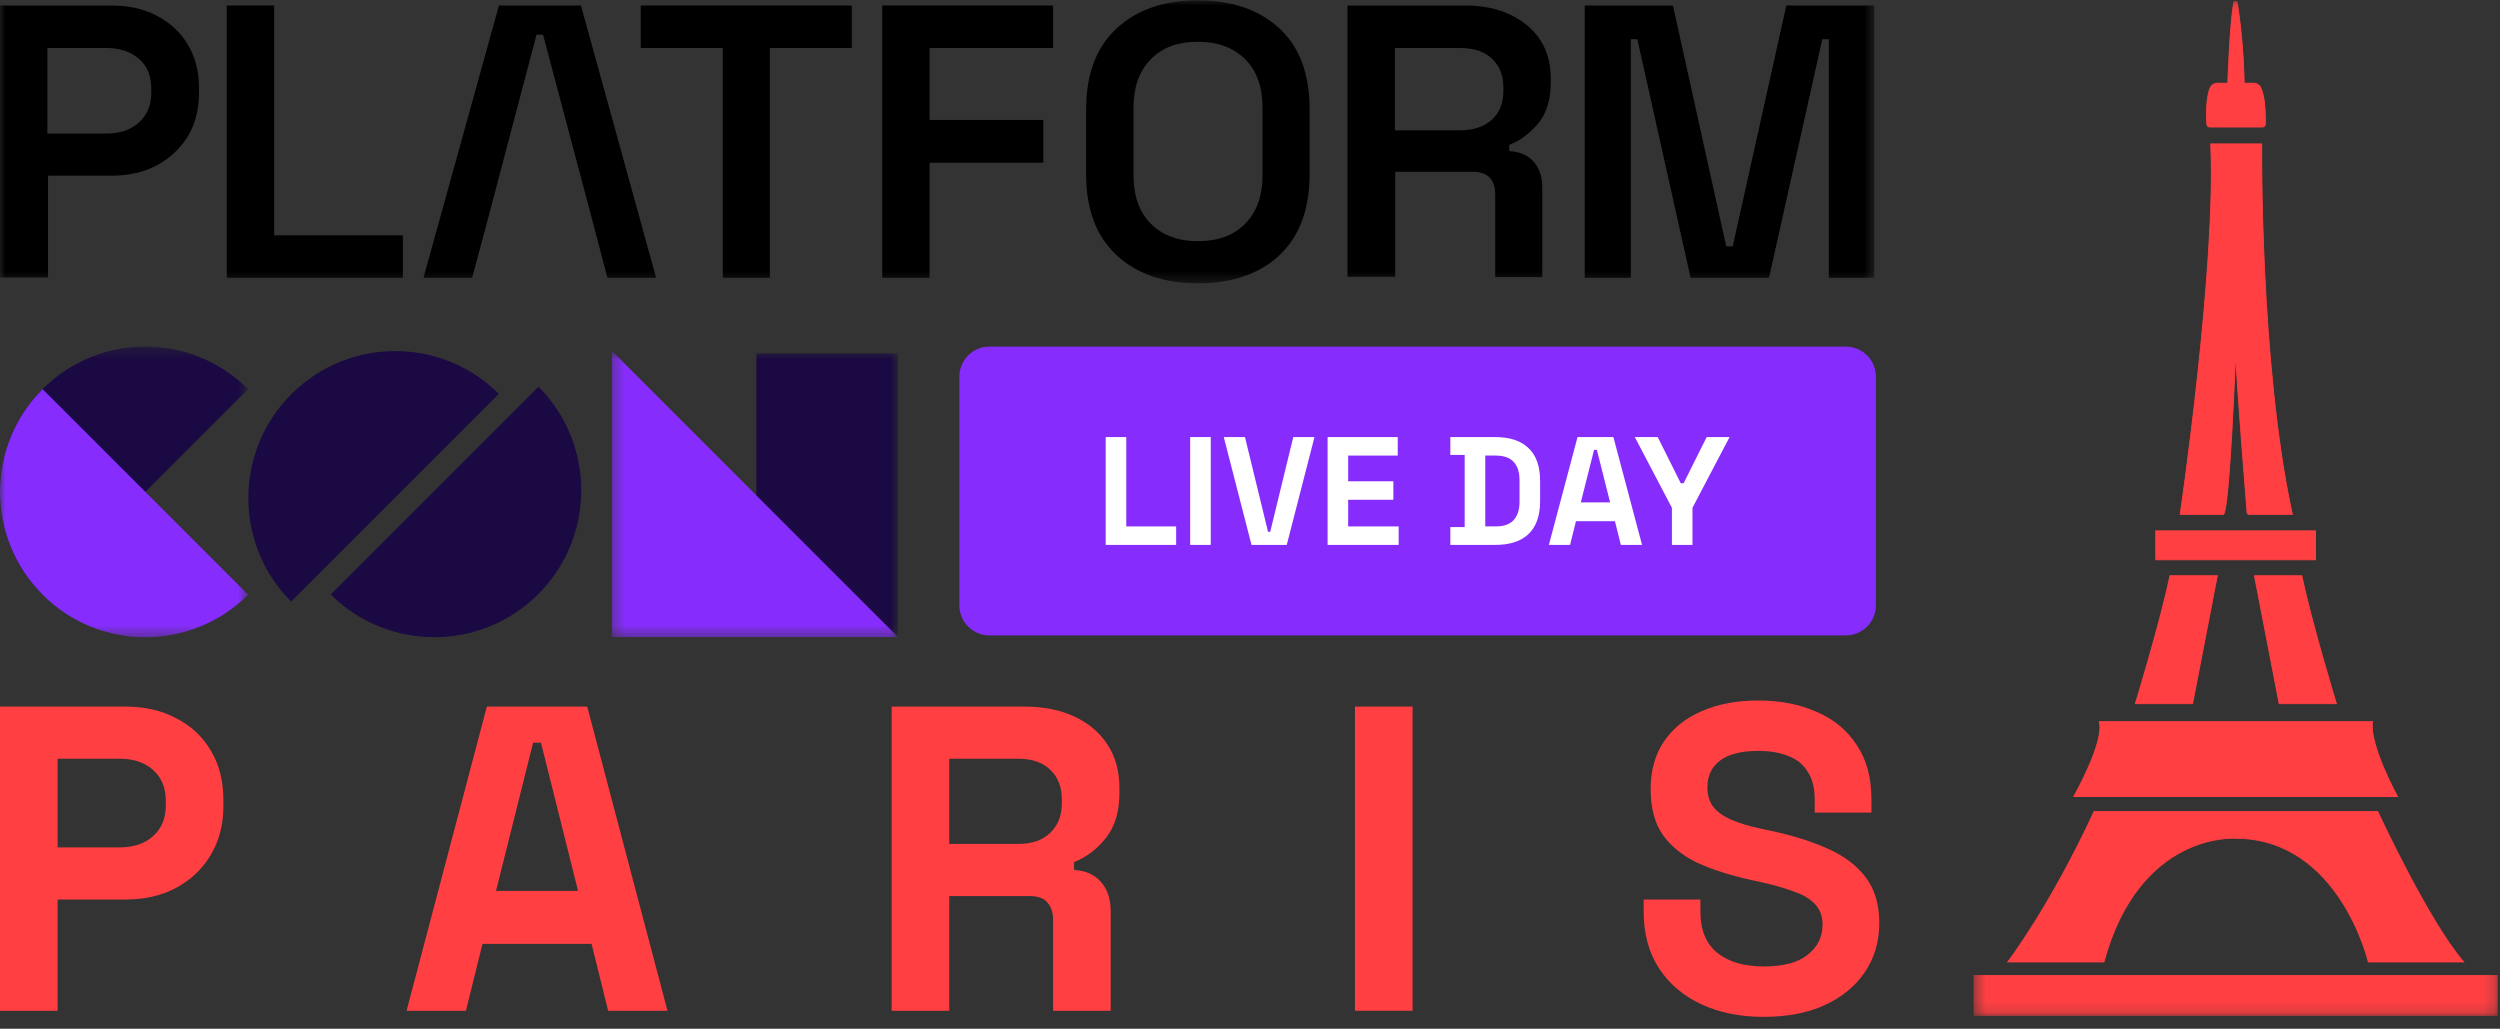
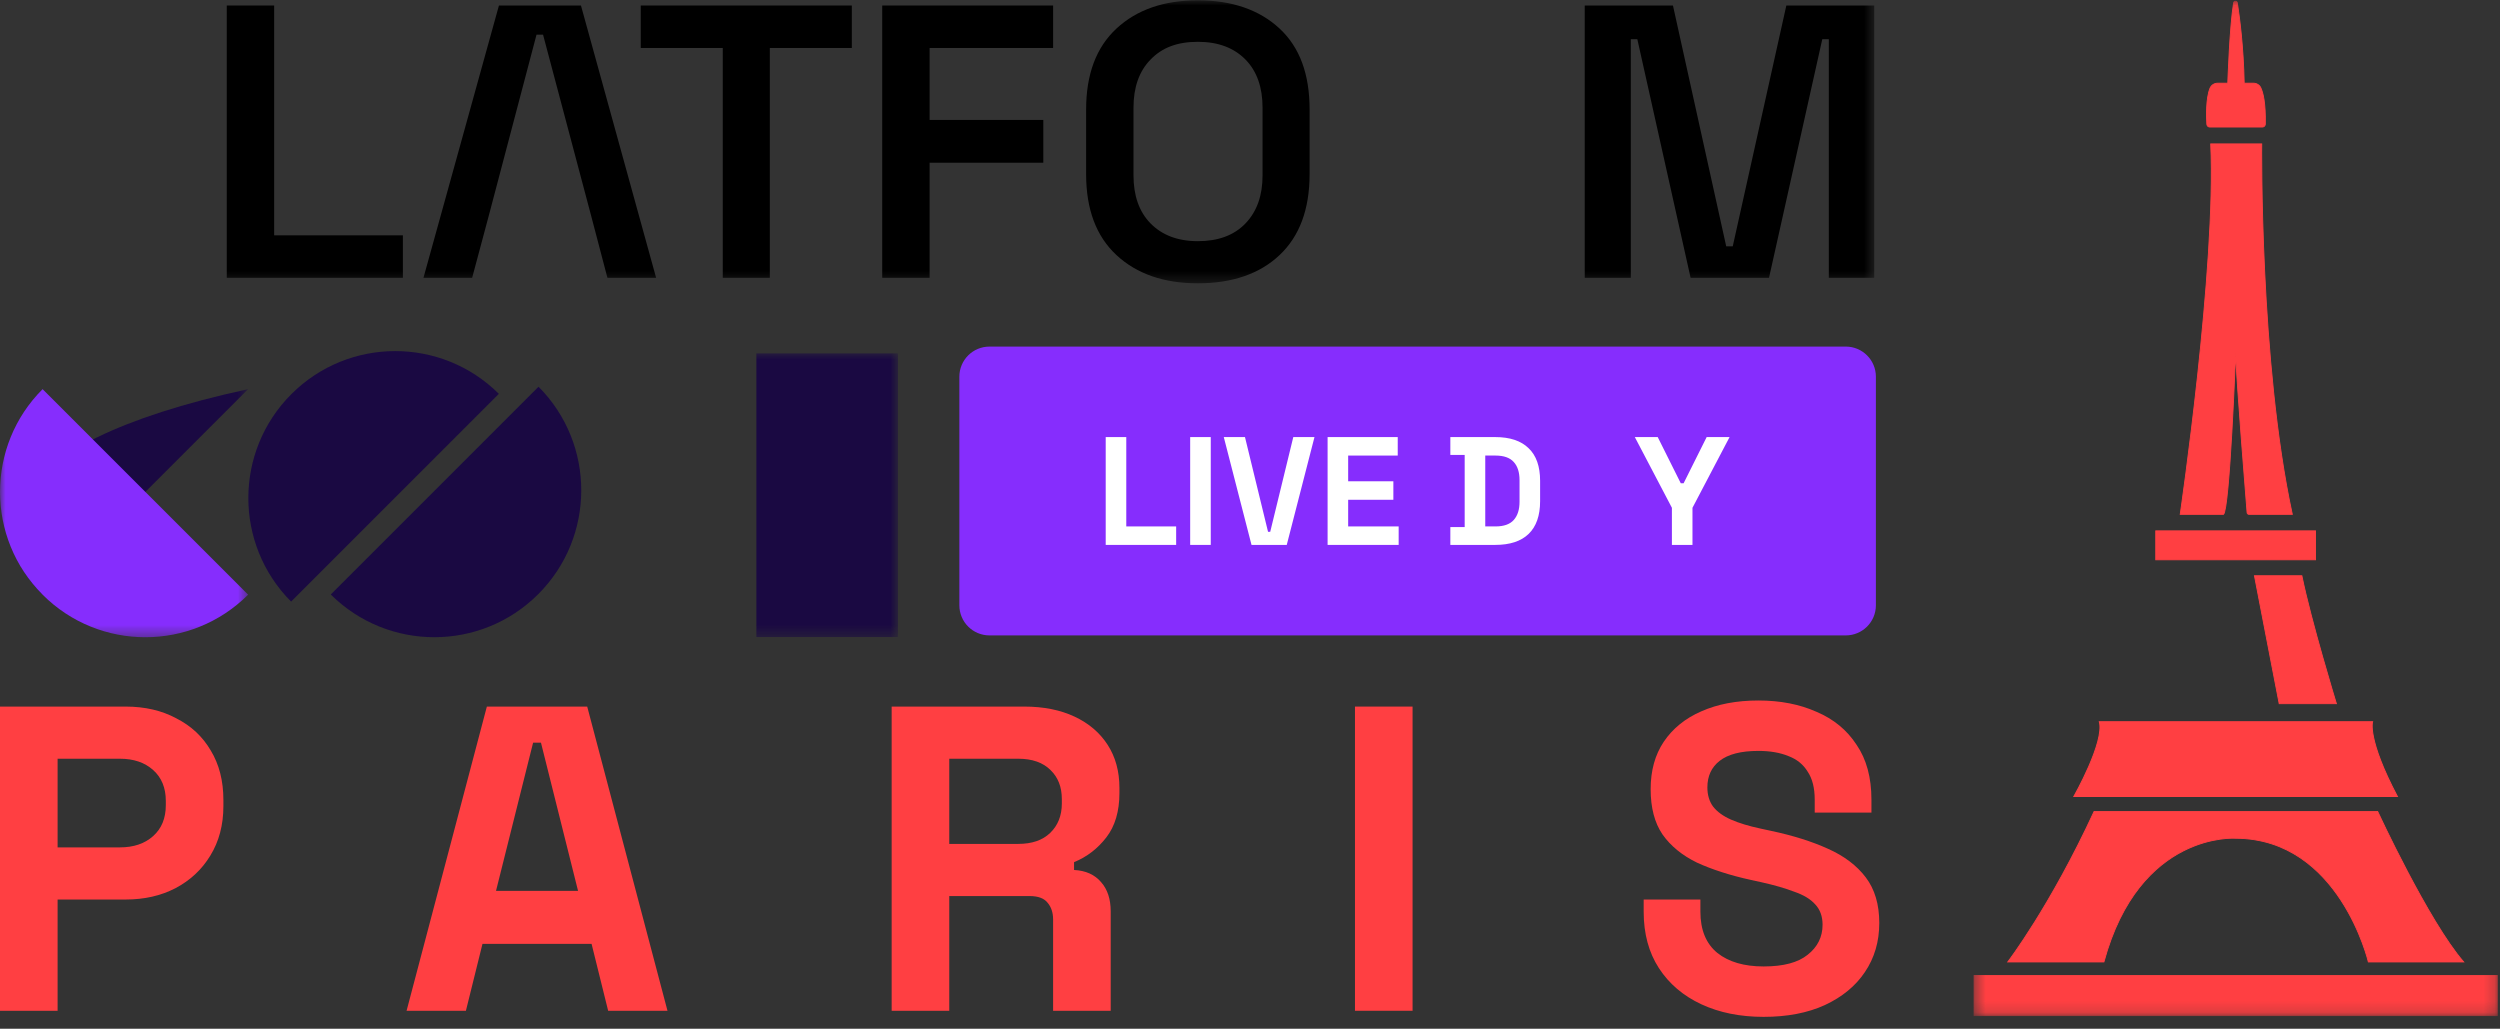
<svg xmlns="http://www.w3.org/2000/svg" width="226" height="93" viewBox="0 0 226 93" fill="none">
  <rect x="0" y="0" width="226" height="93" fill="#333333" stroke="none" />
  <g clip-path="url(#clip0_9729_2317)">
    <mask id="mask0_9729_2317" style="mask-type:luminance" maskUnits="userSpaceOnUse" x="0" y="0" width="170" height="26">
      <path d="M169.46 0H0V25.611H169.46V0Z" fill="white" />
    </mask>
    <g mask="url(#mask0_9729_2317)">
-       <path d="M0 25.113V0.498H10.043C11.608 0.498 12.967 0.791 14.149 1.406C15.33 2.022 16.276 2.872 16.955 3.985C17.634 5.099 17.989 6.417 17.989 7.941V8.439C17.989 9.934 17.634 11.252 16.955 12.366C16.246 13.479 15.301 14.358 14.119 14.974C12.938 15.589 11.579 15.882 10.072 15.882H4.342V25.084H0V25.113ZM4.283 12.073H9.6C10.841 12.073 11.815 11.751 12.554 11.076C13.292 10.432 13.676 9.523 13.676 8.381V8.029C13.676 6.886 13.322 5.978 12.583 5.333C11.845 4.688 10.87 4.337 9.6 4.337H4.283V12.073Z" fill="black" />
      <path d="M20.5 25.113V0.498H24.783V21.274H36.421V25.113H20.5Z" fill="black" />
      <path d="M52.519 0.498H45.104L38.281 25.113H42.682L44.189 19.487L48.501 3.135H49.092L53.434 19.487L54.911 25.113H59.313L52.519 0.498Z" fill="black" />
      <path d="M65.338 25.113V4.337H57.924V0.498H77.005V4.337H69.591V25.113H65.338Z" fill="black" />
      <path d="M79.753 25.113V0.498H95.201V4.337H84.036V10.842H94.315V14.71H84.036V25.113H79.753Z" fill="black" />
      <path d="M108.286 25.611C105.214 25.611 102.763 24.761 100.931 23.062C99.1 21.362 98.185 18.93 98.185 15.736V9.905C98.185 6.71 99.1 4.278 100.931 2.579C102.763 0.879 105.214 0.029 108.286 0.029C111.358 0.029 113.84 0.879 115.671 2.579C117.502 4.278 118.388 6.71 118.388 9.905V15.736C118.388 18.93 117.473 21.362 115.671 23.062C113.869 24.761 111.388 25.611 108.286 25.611ZM108.286 21.802C110.118 21.802 111.565 21.274 112.599 20.19C113.633 19.106 114.135 17.67 114.135 15.853V9.729C114.135 7.912 113.633 6.447 112.599 5.392C111.565 4.337 110.148 3.78 108.286 3.78C106.425 3.78 105.037 4.308 104.003 5.392C102.97 6.447 102.468 7.912 102.468 9.729V15.853C102.468 17.67 102.97 19.135 104.003 20.19C105.037 21.245 106.455 21.802 108.286 21.802Z" fill="black" />
-       <path d="M121.815 25.113V0.498H132.419C133.985 0.498 135.344 0.762 136.496 1.319C137.648 1.846 138.563 2.608 139.213 3.575C139.863 4.542 140.188 5.714 140.188 7.062V7.443C140.188 8.967 139.834 10.197 139.095 11.106C138.357 12.014 137.471 12.688 136.437 13.098V13.655C137.352 13.714 138.091 14.007 138.622 14.593C139.154 15.179 139.42 15.97 139.42 16.937V25.054H135.166V17.523C135.166 16.937 135.019 16.468 134.694 16.087C134.369 15.736 133.867 15.531 133.158 15.531H126.128V25.025H121.845L121.815 25.113ZM126.098 11.78H131.976C133.217 11.78 134.162 11.457 134.871 10.813C135.58 10.168 135.905 9.318 135.905 8.234V7.912C135.905 6.798 135.551 5.948 134.871 5.304C134.192 4.659 133.217 4.337 131.976 4.337H126.098V11.78Z" fill="black" />
      <path d="M143.26 25.113V0.498H151.235L156.05 22.27H156.64L161.485 0.498H169.43V25.113H165.325V3.546H164.734L159.919 25.113H152.83L148.015 3.546H147.425V25.113H143.289H143.26Z" fill="black" />
    </g>
    <mask id="mask1_9729_2317" style="mask-type:luminance" maskUnits="userSpaceOnUse" x="0" y="31" width="23" height="27">
      <path d="M22.428 31.331H0V57.605H22.428V31.331Z" fill="white" />
    </mask>
    <g mask="url(#mask1_9729_2317)">
-       <path d="M22.427 35.179C17.296 30.048 8.978 30.048 3.847 35.179C-1.284 40.31 -1.284 48.627 3.847 53.759L22.427 35.179Z" fill="#1A0942" />
+       <path d="M22.427 35.179C-1.284 40.31 -1.284 48.627 3.847 53.759L22.427 35.179Z" fill="#1A0942" />
      <path d="M3.85 35.179C-1.281 40.31 -1.281 48.627 3.85 53.758C8.981 58.889 17.299 58.889 22.43 53.758L3.85 35.179Z" fill="#862DFD" />
    </g>
    <path d="M48.683 34.958C53.843 40.147 53.834 48.537 48.656 53.714C43.478 58.893 35.089 58.901 29.9 53.741L48.683 34.958ZM26.34 35.629C31.518 30.451 39.907 30.442 45.096 35.602L26.314 54.385C21.154 49.196 21.162 40.807 26.34 35.629Z" fill="#1A0942" />
    <mask id="mask2_9729_2317" style="mask-type:luminance" maskUnits="userSpaceOnUse" x="55" y="31" width="27" height="27">
      <path d="M81.178 31.719H55.31V57.605H81.178V31.719Z" fill="white" />
    </mask>
    <g mask="url(#mask2_9729_2317)">
      <path d="M81.181 57.587V31.945H68.378V57.587H81.181Z" fill="#1A0942" />
-       <path d="M55.312 57.605V31.719L81.18 57.588H55.312" fill="#862DFD" />
    </g>
    <path d="M166.858 32.515H89.449C88.599 32.515 87.91 33.204 87.91 34.054V54.718C87.91 55.568 88.599 56.257 89.449 56.257H166.858C167.708 56.257 168.397 55.568 168.397 54.718V34.054C168.397 33.204 167.708 32.515 166.858 32.515Z" fill="#862DFD" />
    <path d="M166.858 32.515H89.449C88.599 32.515 87.91 33.204 87.91 34.054V54.718C87.91 55.568 88.599 56.257 89.449 56.257H166.858C167.708 56.257 168.397 55.568 168.397 54.718V34.054C168.397 33.204 167.708 32.515 166.858 32.515Z" stroke="#862DFD" stroke-width="2.368" />
    <path d="M99.956 49.26V39.512H101.816V47.589H106.324V49.26H99.956Z" fill="white" />
    <path d="M107.592 49.26V39.512H109.452V49.26H107.592Z" fill="white" />
    <path d="M113.137 49.26L110.63 39.512H112.546L114.631 48.076H114.828L116.913 39.512H118.829L116.322 49.26H113.137Z" fill="white" />
    <path d="M120.015 49.26V39.512H126.355V41.183H121.874V43.508H125.96V45.18H121.874V47.589H126.439V49.26H120.015Z" fill="white" />
    <path d="M131.111 49.26V47.644H132.407V41.127H131.111V39.512H135.169C136.493 39.512 137.498 39.846 138.183 40.515C138.878 41.174 139.226 42.158 139.226 43.467V45.305C139.226 46.614 138.878 47.603 138.183 48.271C137.498 48.93 136.493 49.26 135.169 49.26H131.111ZM134.267 47.589H135.197C135.948 47.589 136.498 47.394 136.845 47.004C137.193 46.614 137.366 46.066 137.366 45.361V43.411C137.366 42.696 137.193 42.149 136.845 41.768C136.498 41.378 135.948 41.183 135.197 41.183H134.267V47.589Z" fill="white" />
-     <path d="M140.018 49.26L142.61 39.512H145.85L148.442 49.26H146.526L145.991 47.115H142.469L141.934 49.26H140.018ZM142.906 45.416H145.554L144.357 40.668H144.103L142.906 45.416Z" fill="white" />
    <path d="M151.14 49.26V45.904L147.787 39.512H149.858L151.943 43.69H152.197L154.282 39.512H156.353L153 45.904V49.26H151.14Z" fill="white" />
    <path d="M0 91.374V63.875H11.36C13.095 63.875 14.62 64.228 15.935 64.936C17.276 65.617 18.315 66.585 19.051 67.843C19.814 69.1 20.195 70.592 20.195 72.321V72.871C20.195 74.573 19.801 76.066 19.012 77.349C18.249 78.606 17.197 79.589 15.856 80.296C14.541 80.977 13.043 81.317 11.36 81.317H5.207V91.374H0ZM5.207 76.603H10.847C12.083 76.603 13.082 76.263 13.845 75.582C14.607 74.901 14.989 73.971 14.989 72.792V72.4C14.989 71.221 14.607 70.291 13.845 69.611C13.082 68.929 12.083 68.589 10.847 68.589H5.207V76.603Z" fill="#FF3F42" />
    <path d="M36.754 91.374L44.012 63.875H53.084L60.341 91.374H54.977L53.478 85.324H43.617L42.118 91.374H36.754ZM44.84 80.532H52.255L48.903 67.136H48.193L44.84 80.532Z" fill="#FF3F42" />
    <path d="M80.606 91.374V63.875H92.598C94.333 63.875 95.845 64.176 97.133 64.779C98.422 65.381 99.421 66.232 100.131 67.332C100.841 68.432 101.196 69.728 101.196 71.221V71.692C101.196 73.343 100.802 74.678 100.013 75.7C99.224 76.721 98.251 77.467 97.094 77.939V78.646C98.146 78.698 98.961 79.065 99.54 79.746C100.118 80.401 100.407 81.278 100.407 82.378V91.374H95.201V83.124C95.201 82.496 95.03 81.985 94.688 81.592C94.372 81.199 93.833 81.003 93.071 81.003H85.813V91.374H80.606ZM85.813 76.289H92.045C93.281 76.289 94.241 75.961 94.925 75.306C95.635 74.626 95.99 73.735 95.99 72.635V72.243C95.99 71.143 95.648 70.265 94.964 69.611C94.28 68.929 93.307 68.589 92.045 68.589H85.813V76.289Z" fill="#FF3F42" />
    <path d="M122.489 91.374V63.875H127.696V91.374H122.489Z" fill="#FF3F42" />
    <path d="M159.435 91.924C157.305 91.924 155.425 91.544 153.795 90.784C152.164 90.025 150.889 88.938 149.968 87.524C149.048 86.11 148.588 84.407 148.588 82.417V81.317H153.716V82.417C153.716 84.067 154.228 85.311 155.254 86.149C156.279 86.961 157.673 87.367 159.435 87.367C161.223 87.367 162.551 87.013 163.419 86.306C164.313 85.599 164.76 84.695 164.76 83.596C164.76 82.836 164.536 82.221 164.089 81.749C163.669 81.278 163.037 80.898 162.196 80.61C161.381 80.296 160.381 80.008 159.198 79.746L158.291 79.549C156.398 79.13 154.767 78.606 153.4 77.978C152.059 77.323 151.02 76.472 150.284 75.424C149.574 74.377 149.219 73.015 149.219 71.339C149.219 69.663 149.614 68.235 150.402 67.057C151.217 65.852 152.348 64.936 153.795 64.307C155.267 63.652 156.989 63.325 158.962 63.325C160.934 63.325 162.683 63.665 164.208 64.346C165.759 65.001 166.969 65.996 167.836 67.332C168.731 68.641 169.178 70.291 169.178 72.282V73.46H164.05V72.282C164.05 71.234 163.839 70.396 163.419 69.768C163.024 69.113 162.446 68.641 161.683 68.353C160.92 68.039 160.013 67.882 158.962 67.882C157.384 67.882 156.214 68.183 155.451 68.785C154.715 69.362 154.347 70.16 154.347 71.182C154.347 71.863 154.518 72.439 154.86 72.91C155.228 73.382 155.767 73.775 156.477 74.089C157.187 74.403 158.094 74.678 159.198 74.914L160.106 75.11C162.078 75.529 163.787 76.066 165.233 76.721C166.706 77.375 167.85 78.24 168.665 79.314C169.48 80.387 169.887 81.762 169.887 83.438C169.887 85.115 169.454 86.594 168.586 87.878C167.744 89.135 166.535 90.13 164.957 90.863C163.406 91.57 161.565 91.924 159.435 91.924Z" fill="#FF3F42" />
    <mask id="mask3_9729_2317" style="mask-type:luminance" maskUnits="userSpaceOnUse" x="178" y="0" width="48" height="92">
      <path d="M225.804 0.075H178.424V91.848H225.804V0.075Z" fill="white" />
    </mask>
    <g mask="url(#mask3_9729_2317)">
      <path d="M181.5 86.963C181.5 86.963 185.348 81.934 189.308 73.355H214.939C214.939 73.355 219.552 83.32 222.721 86.963H214.1C214.1 86.963 211.491 75.826 202.124 75.779C202.124 75.779 193.409 75.114 190.194 86.963H181.5Z" fill="#FF3F42" stroke="#FF3F42" stroke-width="0.081" stroke-miterlimit="10" />
      <path d="M187.476 72.003C187.476 72.003 190.283 67.061 189.778 65.242H214.48C214.48 65.242 213.974 66.781 216.725 72.003H187.476Z" fill="#FF3F42" stroke="#FF3F42" stroke-width="0.089" stroke-miterlimit="10" />
-       <path d="M193.037 63.61C193.037 63.61 195.32 56.151 196.159 52.047H200.446L198.209 63.61H193.037Z" fill="#FF3F42" stroke="#FF3F42" stroke-width="0.081" stroke-miterlimit="10" />
      <path d="M211.211 63.61C211.211 63.61 208.927 56.151 208.089 52.047H203.802L206.038 63.61H211.211Z" fill="#FF3F42" stroke="#FF3F42" stroke-width="0.081" stroke-miterlimit="10" />
      <path d="M209.318 47.991H194.883V50.602H209.318V47.991Z" fill="#FF3F42" stroke="#FF3F42" stroke-width="0.089" stroke-miterlimit="10" />
      <path d="M197.09 46.499C197.09 46.499 200.372 24.128 199.847 13.008H204.461C204.461 13.008 204.255 32.816 207.226 46.499H203.312C203.22 46.499 203.143 46.428 203.135 46.336C203.021 44.926 202.208 34.813 202.099 31.952C202.099 31.952 201.563 46.08 201.004 46.499H197.09H197.09Z" fill="#FF3F42" stroke="#FF3F42" stroke-width="0.081" stroke-miterlimit="10" />
      <path d="M199.497 11.231C199.459 10.594 199.403 8.909 199.783 7.98C199.897 7.7 200.173 7.521 200.474 7.521H201.39C201.39 7.521 201.566 2.335 201.916 0.255C201.948 0.062 202.225 0.062 202.256 0.256C202.454 1.526 202.813 4.235 202.876 7.521H203.715C203.997 7.521 204.257 7.68 204.377 7.936C204.589 8.385 204.819 9.315 204.787 11.219C204.784 11.366 204.664 11.485 204.518 11.485H199.766C199.624 11.485 199.506 11.374 199.497 11.232V11.231Z" fill="#FF3F42" stroke="#FF3F42" stroke-width="0.081" stroke-miterlimit="10" />
      <path d="M225.769 88.185H178.458V91.813H225.769V88.185Z" fill="#FF3F42" stroke="#FF3F42" stroke-width="0.081" stroke-miterlimit="10" />
    </g>
  </g>
  <defs>
    <clipPath id="clip0_9729_2317">
      <rect width="225.805" height="92.2" fill="white" />
    </clipPath>
  </defs>
</svg>